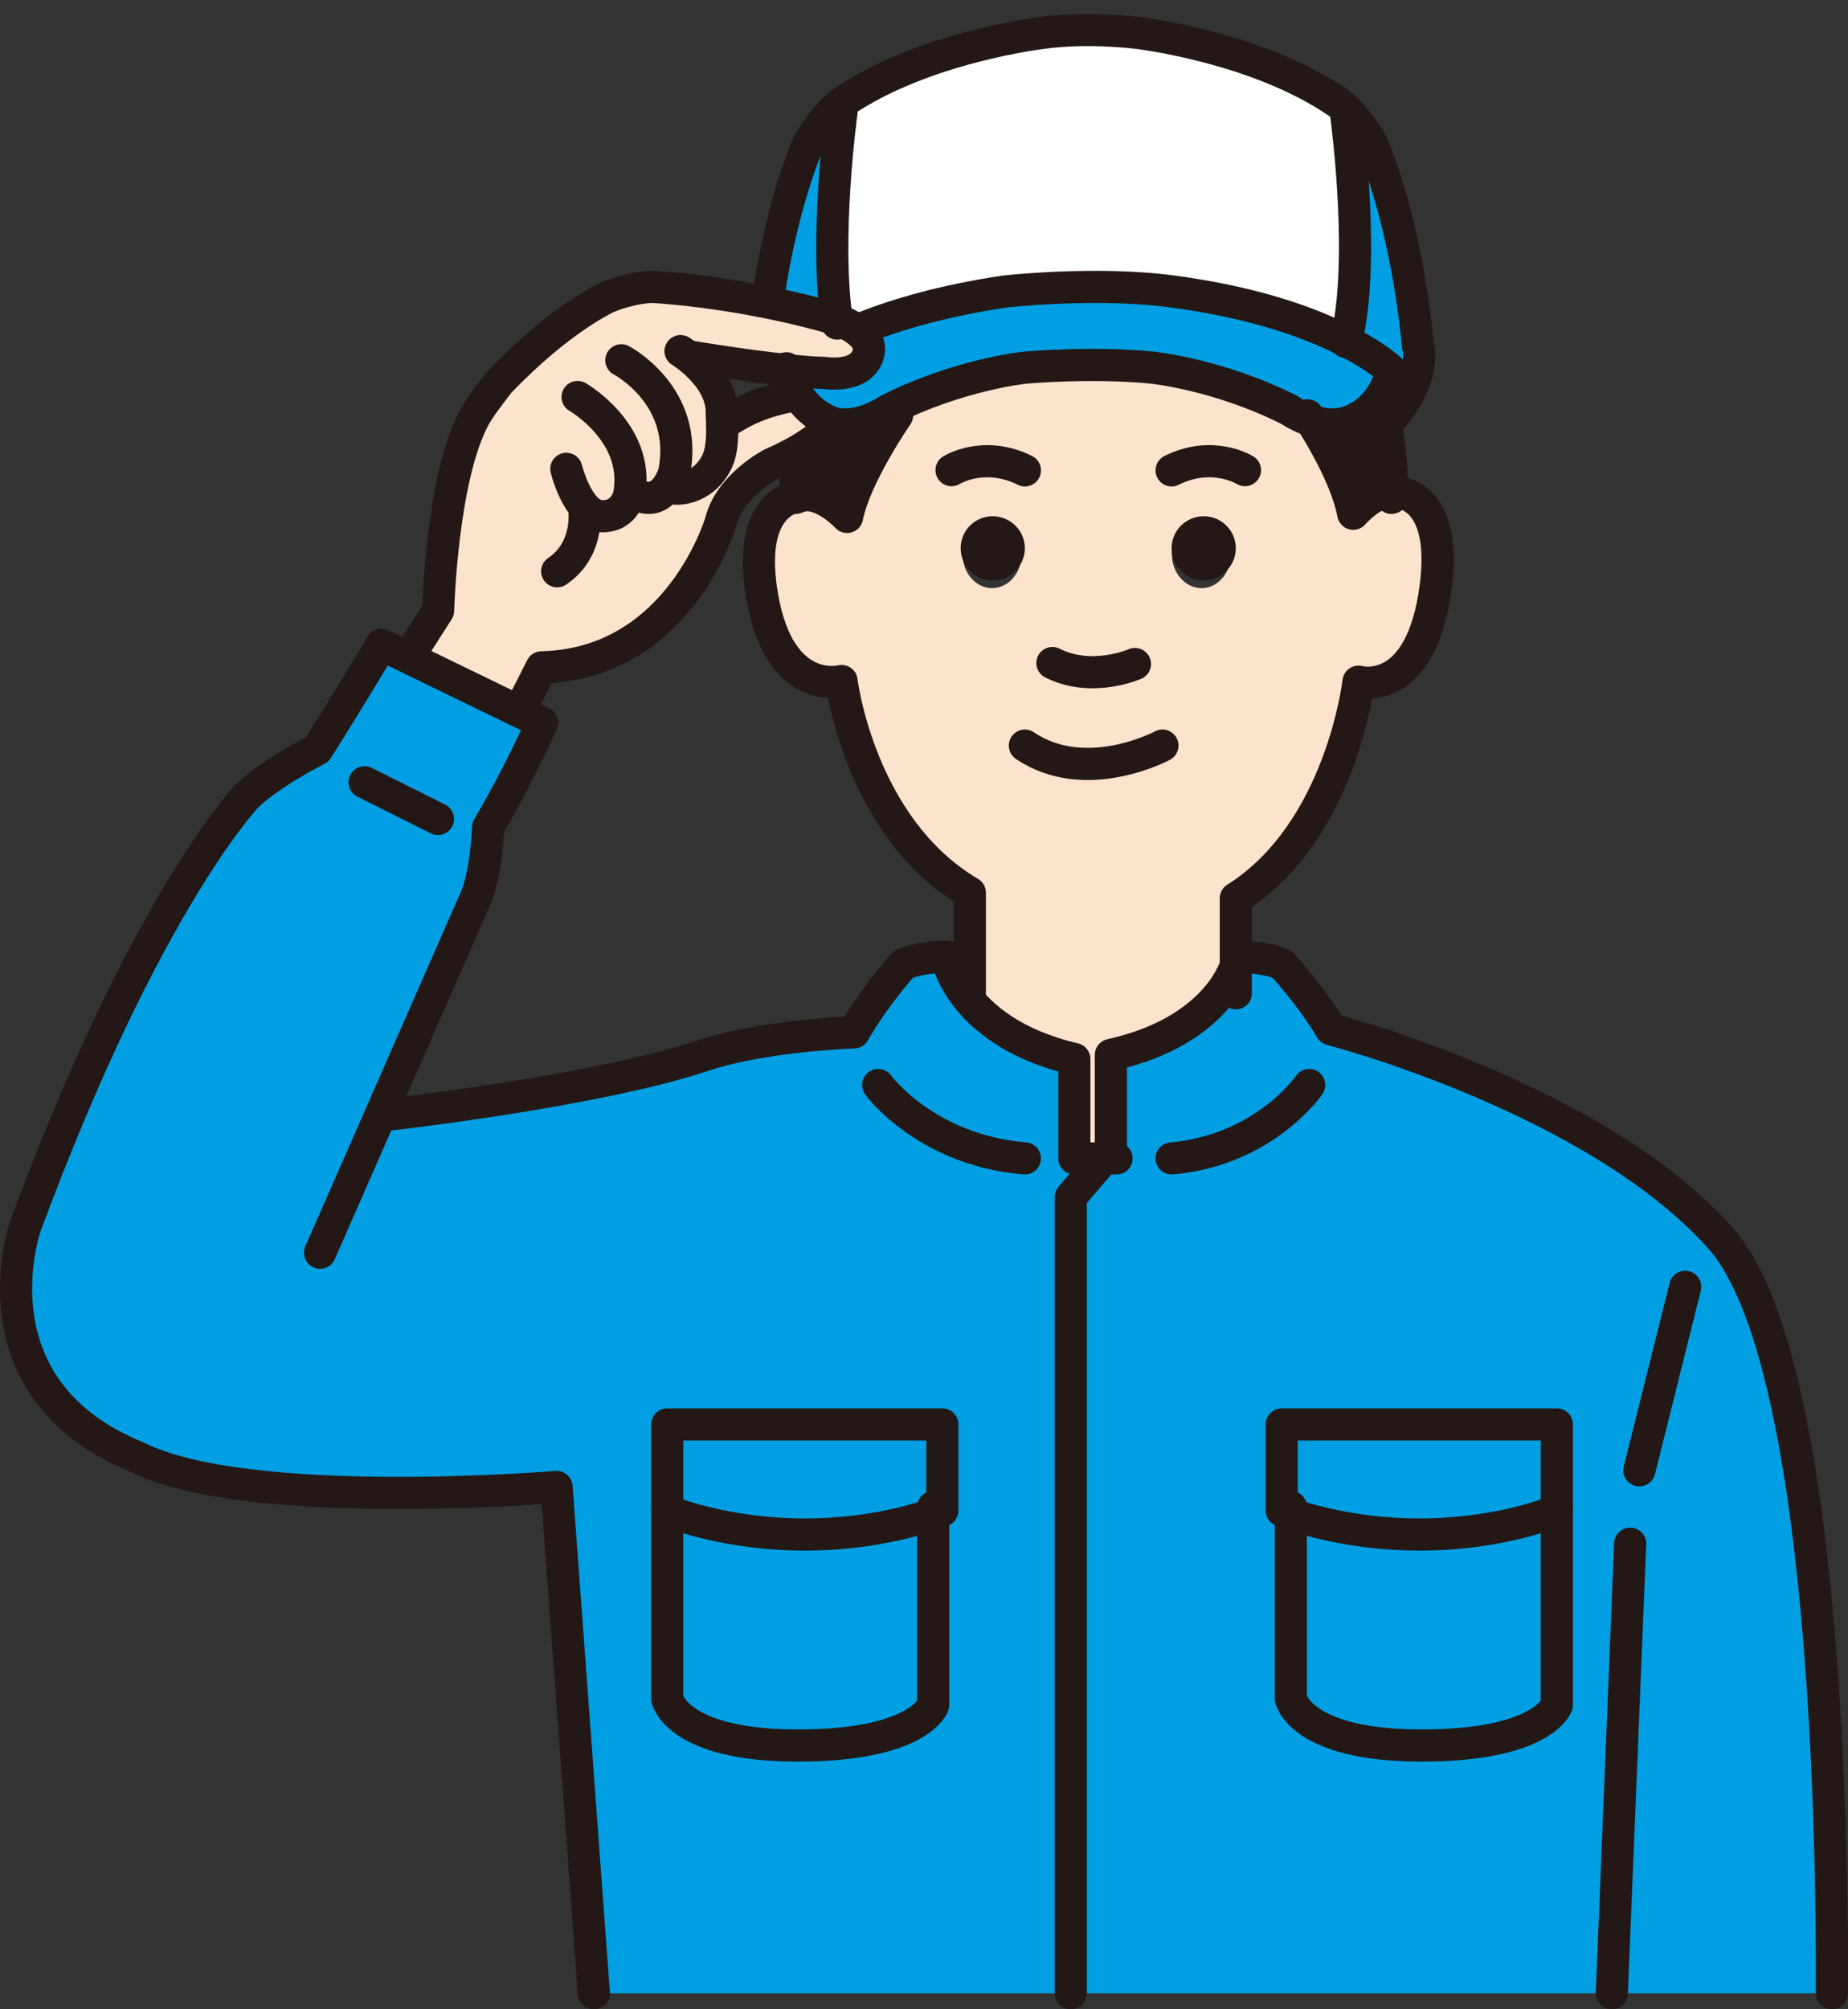
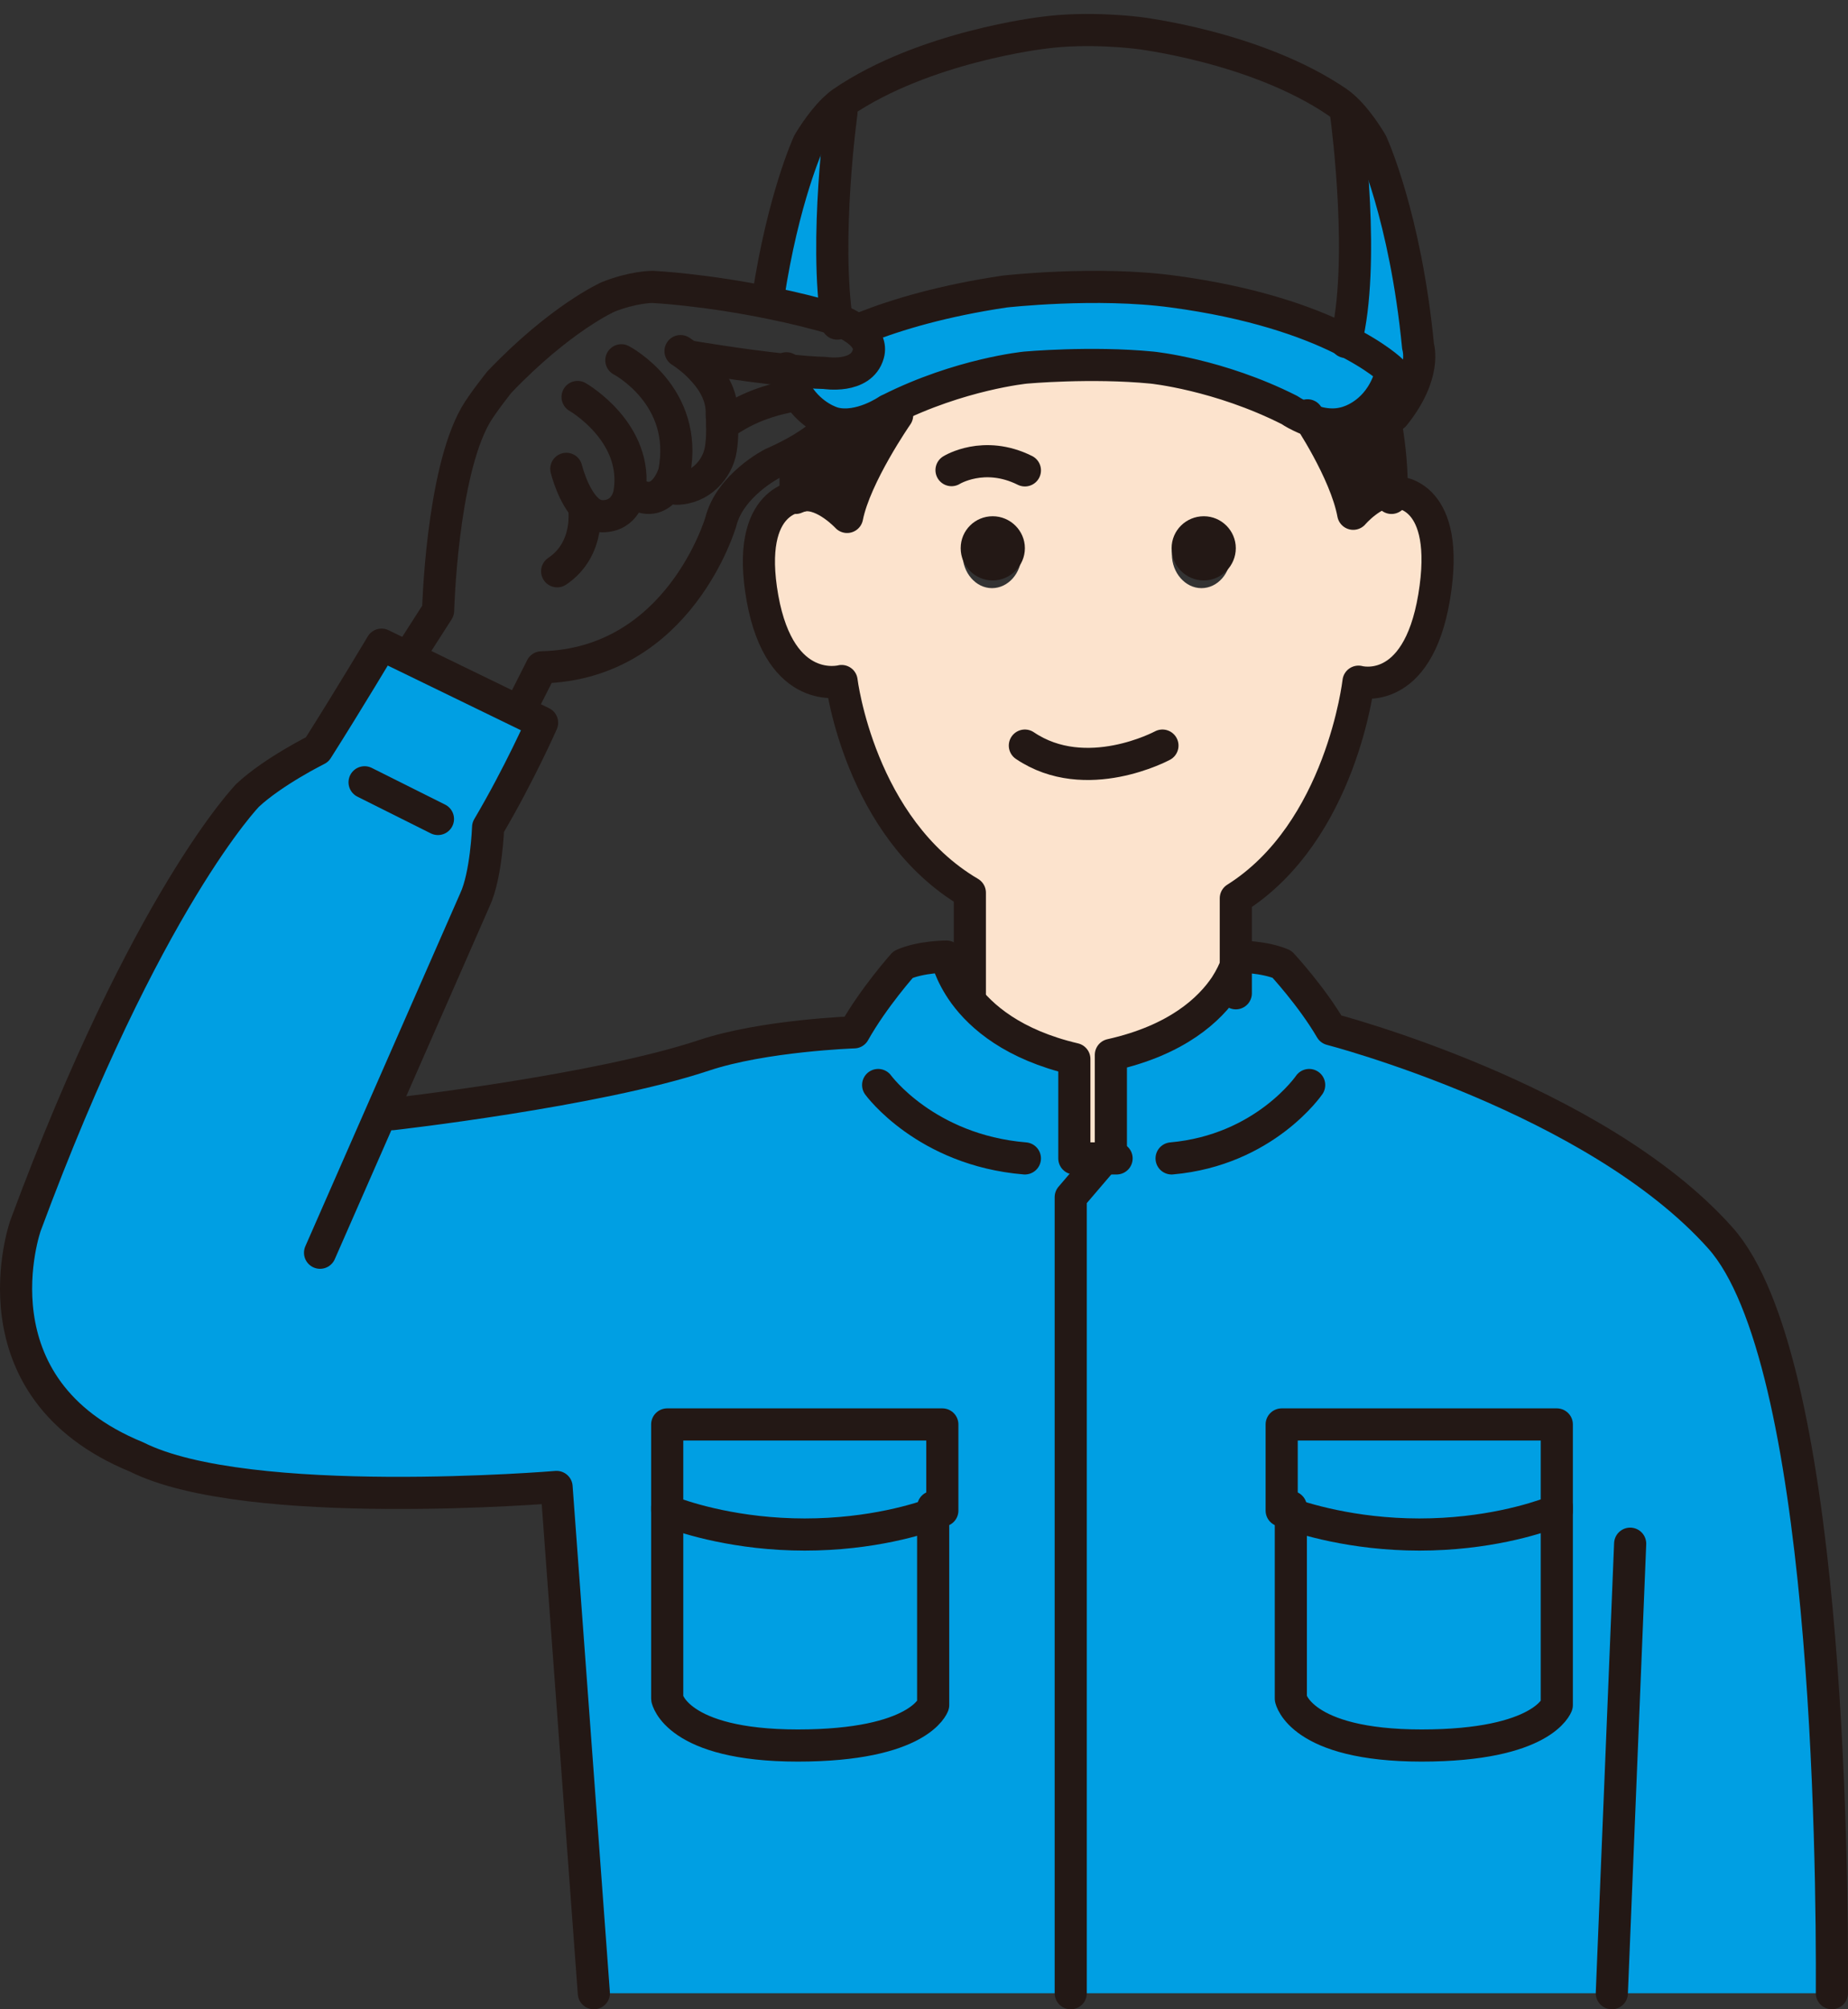
<svg xmlns="http://www.w3.org/2000/svg" width="115" height="125" viewBox="0 0 115 125" fill="none">
  <rect x="0" y="0" width="115" height="125" fill="#333333" stroke="none" />
  <path d="M52.224 32.116C52.224 32.116 50.876 30.634 49.621 30.809L49.591 30.675C49.57 29.996 49.529 29.111 49.561 28.452L49.51 28.36C50.631 27.732 51.289 27.155 51.67 26.744L51.691 26.662C51.752 26.683 51.783 26.692 51.783 26.692C53.367 27.103 55.074 25.88 55.074 25.88C55.104 25.859 55.136 25.849 55.166 25.838L55.217 25.942C55.217 25.942 52.717 29.595 52.224 32.116Z" fill="#231815" />
  <path d="M74.765 32.416C73.755 32.416 72.926 33.353 72.926 34.492C72.926 35.631 73.755 36.589 74.765 36.589C75.775 36.589 76.594 35.652 76.594 34.492C76.594 33.332 75.773 32.416 74.765 32.416ZM66.912 66.228C63.16 65.396 61.162 63.762 60.121 62.413V56.197C53.363 52.152 52.28 43.026 52.28 43.026C52.28 43.026 48.538 44.048 47.445 37.874C46.341 31.563 49.779 31.52 49.779 31.52C49.842 31.511 49.894 31.499 49.957 31.478C51.239 31.299 52.617 32.817 52.617 32.817C53.121 30.235 55.675 26.495 55.675 26.495L55.623 26.39C59.985 24.135 64.065 23.724 64.065 23.724C64.065 23.724 68.143 23.345 71.917 23.724C71.917 23.724 76.049 24.145 80.453 26.432C80.453 26.432 80.715 26.622 81.146 26.832C81.146 26.832 83.564 30.235 84.069 32.817C84.069 32.817 85.32 31.426 86.56 31.468C86.675 31.478 86.791 31.489 86.906 31.52C86.906 31.52 90.344 31.563 89.24 37.874C88.158 44.048 84.406 43.026 84.406 43.026C84.406 43.026 83.323 52.151 76.564 56.197V61.971L76.658 62.035C75.702 63.437 73.705 65.322 69.583 66.228V72.035L69.552 72.066L69.522 72.035H66.915V66.228H66.912ZM61.731 32.416C60.721 32.416 59.902 33.353 59.902 34.492C59.902 35.631 60.722 36.589 61.731 36.589C62.739 36.589 63.57 35.652 63.57 34.492C63.57 33.332 62.74 32.416 61.731 32.416Z" fill="#FCE3CD" />
  <path d="M88.324 95.465C83.983 95.465 80.981 94.45 80.063 94.099C79.863 94.027 79.758 93.975 79.758 93.975V88.616H96.879V93.975C96.879 93.975 96.764 94.026 96.531 94.109C95.531 94.481 92.496 95.465 88.324 95.465Z" fill="#009FE3" />
  <path d="M87.047 23.022C87.047 23.022 86.081 22.089 83.752 20.992L83.84 20.826C84.817 16.133 83.938 7.834 83.85 7.005C84.663 7.834 85.3 8.932 85.3 8.932C85.3 8.932 87.442 13.459 88.243 21.561C88.243 21.561 88.826 23.27 86.728 25.829L86.574 25.838C86.486 25.062 86.397 24.564 86.397 24.564L86.376 24.554C86.65 24.14 86.88 23.642 87.046 23.021L87.047 23.022Z" fill="#009FE3" />
  <path d="M83.967 32.116C83.438 29.702 80.898 26.519 80.898 26.519C81.583 26.825 82.665 27.16 83.701 26.923C83.701 26.923 85.158 26.686 86.152 25.268L86.174 25.277C86.174 25.277 86.263 25.749 86.351 26.489C86.494 27.563 86.649 29.199 86.594 30.735L86.584 30.854C85.282 30.814 83.968 32.115 83.968 32.115L83.967 32.116Z" fill="#231815" />
  <path d="M80.328 105.692V93.849L80.359 93.752C81.277 94.118 84.286 95.17 88.635 95.17C92.984 95.17 95.855 94.15 96.858 93.763L96.879 93.849V106.089C96.879 106.089 96.024 108.591 88.466 108.591C80.908 108.591 80.328 105.692 80.328 105.692Z" fill="#009FE3" />
  <path d="M77.084 59.511C77.084 59.511 78.661 59.511 79.773 59.985C79.773 59.985 81.615 61.966 82.823 64.034C82.823 64.034 99.289 68.298 107.061 77.02C113.721 84.481 114.039 115.375 113.997 124H66.631V74.478L69.098 71.592L69.129 71.56V65.627C73.28 64.7 75.293 62.773 76.256 61.341C76.933 60.297 77.082 59.51 77.082 59.51L77.084 59.511ZM79.541 105.975C79.541 105.975 80.155 108.883 87.704 108.883C95.254 108.883 96.144 106.374 96.144 106.374V94.099L96.123 94.013C96.356 93.926 96.472 93.873 96.472 93.873V88.296H79.265V93.873C79.265 93.873 79.371 93.926 79.572 94.003L79.541 94.099V105.975Z" fill="#009FE3" />
  <path d="M74.912 32.116C76.011 32.116 76.903 33.014 76.903 34.104C76.903 35.194 76.01 36.111 74.912 36.111C73.814 36.111 72.908 35.214 72.908 34.104C72.908 32.993 73.812 32.116 74.912 32.116Z" fill="#231815" />
  <path d="M61.775 32.116C62.874 32.116 63.778 33.014 63.778 34.104C63.778 35.194 62.874 36.111 61.775 36.111C60.675 36.111 59.783 35.214 59.783 34.104C59.783 32.993 60.676 32.116 61.775 32.116Z" fill="#231815" />
-   <path d="M53.548 20.681C53.002 20.197 52.222 19.913 52.008 19.838L52.029 19.765C51.398 14.611 52.232 6.979 52.232 6.979L52.136 6.885C52.308 6.716 52.479 6.558 52.661 6.431C57.698 2.911 65.013 2.046 65.013 2.046C67.814 1.646 70.852 2.046 70.852 2.046C70.852 2.046 78.178 2.911 83.204 6.431C83.439 6.6 83.664 6.81 83.888 7.042C83.974 7.886 84.829 16.329 83.878 21.104L83.792 21.273C81.611 20.187 78.178 18.953 73.183 18.279C68.35 17.614 62.564 18.279 62.564 18.279C58.704 18.859 55.774 19.734 53.635 20.587L53.549 20.681H53.548Z" fill="white" />
  <path d="M47.835 19.033C48.848 12.667 50.548 9.153 50.548 9.153C50.548 9.153 51.317 7.871 52.26 7.005L52.364 7.101C52.364 7.101 51.456 14.833 52.144 20.057L52.12 20.131C52.086 20.121 52.063 20.11 52.063 20.11C50.583 19.726 49.139 19.405 47.799 19.16L47.833 19.031L47.835 19.033Z" fill="#009FE3" />
  <path d="M50.075 95.465C45.734 95.465 42.741 94.45 41.825 94.099C41.625 94.027 41.52 93.975 41.52 93.975V88.616H58.641V93.975C58.641 93.975 58.525 94.026 58.293 94.109C57.292 94.481 54.258 95.465 50.075 95.465Z" fill="#009FE3" />
  <path d="M49.329 23.976C49.172 23.667 49.045 23.307 48.94 22.907L48.961 22.68C49.877 22.783 50.753 22.855 51.427 22.866C51.427 22.866 53.693 23.226 54.125 21.735C54.273 21.231 54.019 20.809 53.64 20.481L53.725 20.389C55.833 19.556 58.72 18.701 62.524 18.137C62.524 18.137 68.226 17.488 72.989 18.137C77.911 18.795 81.294 19.998 83.444 21.058C85.678 22.147 86.606 23.073 86.606 23.073C86.448 23.69 86.227 24.183 85.963 24.596C85.014 26.077 83.623 26.324 83.623 26.324C82.632 26.572 81.6 26.221 80.946 25.902C80.514 25.696 80.251 25.512 80.251 25.512C75.836 23.281 71.694 22.869 71.694 22.869C67.911 22.499 63.821 22.869 63.821 22.869C63.821 22.869 59.732 23.27 55.358 25.471C55.327 25.48 55.295 25.491 55.264 25.512C55.264 25.512 53.514 26.736 51.892 26.324C51.892 26.324 51.861 26.315 51.797 26.294C51.429 26.17 50.101 25.625 49.331 23.98L49.329 23.976Z" fill="#009FE3" />
  <path d="M41.52 105.692V93.849L41.551 93.752C42.469 94.118 45.467 95.17 49.815 95.17C54.164 95.17 57.046 94.15 58.049 93.763L58.07 93.849V106.089C58.07 106.089 57.215 108.591 49.647 108.591C42.079 108.591 41.52 105.692 41.52 105.692Z" fill="#009FE3" />
-   <path d="M25.595 40.527L27.313 37.857C27.313 37.857 27.534 29.431 29.643 25.772C30.076 25.027 31.119 23.73 31.119 23.73C34.926 19.762 37.879 18.465 37.879 18.465C39.418 17.858 40.556 17.848 40.631 17.848C40.631 17.848 43.868 17.998 48.118 18.88C49.331 19.125 50.639 19.444 51.978 19.826C51.978 19.826 51.999 19.837 52.03 19.848C52.242 19.922 53.011 20.21 53.549 20.699C53.928 21.04 54.181 21.475 54.034 21.997C53.601 23.538 51.334 23.166 51.334 23.166C50.66 23.156 49.785 23.081 48.866 22.974C46.198 22.697 43.098 22.177 43.098 22.177L43.046 22.23C43.225 22.4 43.415 22.581 43.605 22.794C44.237 23.486 44.818 24.453 44.754 25.592C44.754 25.592 44.806 26.028 44.785 26.645H44.88C45.639 26.049 46.81 24.954 49.224 24.316H49.234C50.003 26.018 51.333 26.581 51.702 26.709L51.681 26.794C51.291 27.219 50.616 27.816 49.467 28.464C49.457 28.464 49.436 28.474 49.424 28.485C49.013 28.708 48.55 28.943 48.011 29.177C48.011 29.177 45.439 30.486 44.88 32.72C44.88 32.72 42.36 41.389 33.945 41.58L32.669 44.101L25.541 40.622L25.593 40.527H25.595Z" fill="#FCE3CD" />
  <path d="M41.471 106.181C41.471 106.181 42.079 109.054 49.671 109.054C57.263 109.054 58.168 106.574 58.168 106.574V94.441L58.147 94.356C58.382 94.271 58.498 94.218 58.498 94.218V88.705H41.194V94.218C41.194 94.218 41.3 94.271 41.502 94.346L41.471 94.441V106.181ZM25.359 40.828L32.557 44.309L33.899 44.959C33.899 44.959 32.493 48.141 30.523 51.463C30.523 51.463 30.416 54.453 29.692 55.986L23.783 69.386L24.165 69.556C24.165 69.556 36.944 68.194 43.652 66.087C47.389 64.905 53.044 64.725 53.044 64.725C54.258 62.682 56.111 60.722 56.111 60.722C57.229 60.254 58.815 60.254 58.815 60.254C58.815 60.254 59.008 61.234 59.934 62.447C60.988 63.809 63.011 65.459 66.813 66.3V72.166H69.454L69.485 72.197L67.004 75.049V124H37.134L34.802 92.505C34.802 92.505 15.485 94.111 8.543 90.642C-2 86.352 1.589 76.252 1.589 76.252C9.16 55.923 15.486 49.474 15.486 49.474C17.094 47.983 19.831 46.631 19.831 46.631C21.811 43.523 23.857 40.106 23.857 40.106L25.358 40.83L25.359 40.828Z" fill="#009FE3" />
  <path d="M59.213 29.247C59.213 29.247 61.224 27.988 63.779 29.263" stroke="#231815" stroke-width="2" stroke-linecap="round" stroke-linejoin="round" />
  <path d="M36.955 124L34.635 92.505C34.635 92.505 15.413 94.111 8.505 90.642C-1.985 86.352 1.586 76.252 1.586 76.252C9.119 55.923 15.414 49.474 15.414 49.474C17.014 47.983 19.737 46.631 19.737 46.631C21.708 43.523 23.743 40.106 23.743 40.106L25.237 40.83L32.399 44.31L33.734 44.96C33.734 44.96 32.336 48.143 30.375 51.464C30.375 51.464 30.269 54.454 29.549 55.987L23.668 69.387L19.917 77.934" stroke="#231815" stroke-width="2" stroke-linecap="round" stroke-linejoin="round" />
-   <path d="M104.869 80.055L102.016 91.47" stroke="#231815" stroke-width="2" stroke-linecap="round" stroke-linejoin="round" />
  <path d="M101.444 96.035L100.303 124" stroke="#231815" stroke-width="2" stroke-linecap="round" stroke-linejoin="round" />
  <path d="M86.035 25.268C86.035 25.268 86.152 25.762 86.269 26.535C86.458 27.658 86.663 29.369 86.591 30.975" stroke="#231815" stroke-width="2" stroke-linecap="round" stroke-linejoin="round" />
  <path d="M113.997 123.998C114.039 115.373 113.721 84.48 107.06 77.018C99.288 68.296 82.822 64.033 82.822 64.033C81.615 61.966 79.772 59.983 79.772 59.983C78.66 59.51 77.082 59.51 77.082 59.51C77.082 59.51 76.934 60.295 76.256 61.341C75.293 62.774 73.281 64.7 69.129 65.627V71.56L69.098 71.592L66.631 74.478V124" stroke="#231815" stroke-width="2" stroke-linecap="round" stroke-linejoin="round" />
  <path d="M81.469 67.5C81.469 67.5 78.702 71.551 72.908 72.066" stroke="#231815" stroke-width="2" stroke-linecap="round" stroke-linejoin="round" />
-   <path d="M77.474 29.247C77.474 29.247 75.463 27.988 72.908 29.263" stroke="#231815" stroke-width="2" stroke-linecap="round" stroke-linejoin="round" />
-   <path d="M70.627 41.309C70.627 41.309 67.945 42.495 65.49 41.248" stroke="#231815" stroke-width="2" stroke-linecap="round" stroke-linejoin="round" />
  <path d="M58.293 94.109C57.292 94.481 54.258 95.465 50.075 95.465C45.891 95.465 42.741 94.45 41.825 94.099C41.625 94.027 41.52 93.975 41.52 93.975V88.616H58.641V93.975C58.641 93.975 58.525 94.026 58.293 94.109Z" stroke="#231815" stroke-width="2" stroke-linecap="round" stroke-linejoin="round" />
  <path d="M58.07 93.752V106.073C58.07 106.073 57.215 108.591 49.647 108.591C42.079 108.591 41.52 105.673 41.52 105.673V93.752" stroke="#231815" stroke-width="2" stroke-linecap="round" stroke-linejoin="round" />
  <path d="M96.531 94.109C95.531 94.481 92.496 95.465 88.324 95.465C84.152 95.465 80.981 94.45 80.063 94.099C79.863 94.027 79.758 93.975 79.758 93.975V88.616H96.879V93.975C96.879 93.975 96.764 94.026 96.531 94.109Z" stroke="#231815" stroke-width="2" stroke-linecap="round" stroke-linejoin="round" />
  <path d="M96.879 93.752V106.073C96.879 106.073 96.024 108.591 88.466 108.591C80.908 108.591 80.328 105.673 80.328 105.673V93.752" stroke="#231815" stroke-width="2" stroke-linecap="round" stroke-linejoin="round" />
  <path d="M72.338 46.384C72.338 46.384 67.579 48.952 63.777 46.384" stroke="#231815" stroke-width="2" stroke-linecap="round" stroke-linejoin="round" />
  <path d="M49.51 28.692C49.51 29.368 49.51 30.277 49.51 30.975" stroke="#231815" stroke-width="2" stroke-linecap="round" stroke-linejoin="round" />
  <path d="M55.827 25.838C55.827 25.838 53.227 29.578 52.714 32.159C52.714 32.159 51.311 30.642 50.006 30.82C49.942 30.842 49.889 30.852 49.825 30.863C49.825 30.863 46.325 30.905 47.449 37.216C48.561 43.389 52.371 42.367 52.371 42.367C52.371 42.367 53.473 51.489 60.353 55.536V61.793" stroke="#231815" stroke-width="2" stroke-linecap="round" stroke-linejoin="round" />
  <path d="M81.366 25.838C81.366 25.838 83.72 29.321 84.211 31.962C84.211 31.962 85.43 30.539 86.637 30.583C86.749 30.593 86.862 30.604 86.975 30.636C86.975 30.636 90.322 30.679 89.247 37.137C88.193 43.454 84.539 42.408 84.539 42.408C84.539 42.408 83.485 51.744 76.904 55.885V61.793" stroke="#231815" stroke-width="2" stroke-linecap="round" stroke-linejoin="round" />
  <path d="M54.647 67.5C54.647 67.5 57.597 71.551 63.778 72.066" stroke="#231815" stroke-width="2" stroke-linecap="round" stroke-linejoin="round" />
  <path d="M24.398 69.315C24.398 69.315 37.12 67.879 43.798 65.658C47.519 64.413 53.148 64.222 53.148 64.222C54.356 62.069 56.201 60.003 56.201 60.003C57.315 59.51 58.894 59.51 58.894 59.51C58.894 59.51 59.085 60.543 60.007 61.821C61.056 63.257 63.07 64.996 66.856 65.883V72.066H69.484" stroke="#231815" stroke-width="2" stroke-linecap="round" stroke-linejoin="round" />
  <path d="M42.348 21.843C42.348 21.843 42.783 22.11 43.308 22.581C43.476 22.745 43.654 22.919 43.833 23.124C44.426 23.79 44.971 24.721 44.911 25.817C44.911 25.817 44.96 26.237 44.941 26.83C44.941 27.168 44.921 27.567 44.852 27.967C44.654 29.186 43.586 30.393 42.092 30.404" stroke="#231815" stroke-width="2" stroke-linecap="round" stroke-linejoin="round" />
  <path d="M38.666 22.414C38.666 22.414 42.89 24.613 41.955 29.391C41.955 29.391 41.298 31.733 39.523 30.721" stroke="#231815" stroke-width="2" stroke-linecap="round" stroke-linejoin="round" />
  <path d="M44.945 26.409C45.644 25.971 46.72 25.166 48.94 24.697" stroke="#231815" stroke-width="2" stroke-linecap="round" stroke-linejoin="round" />
  <path d="M22.688 48.667L27.253 50.95" stroke="#231815" stroke-width="2" stroke-linecap="round" stroke-linejoin="round" />
  <path d="M51.793 26.409C51.395 26.843 50.706 27.453 49.534 28.115C49.524 28.115 49.502 28.125 49.491 28.137C49.071 28.364 48.598 28.604 48.049 28.844C48.049 28.844 45.425 30.181 44.855 32.463C44.855 32.463 42.284 41.321 33.701 41.515L32.399 44.091L32.389 44.101" stroke="#231815" stroke-width="2" stroke-linecap="round" stroke-linejoin="round" />
  <path d="M35.242 29.167C35.242 29.167 35.658 30.885 36.54 31.709C36.805 31.957 37.128 32.116 37.483 32.116C38.965 32.116 39.168 30.686 39.168 30.686C39.797 26.902 35.943 24.697 35.943 24.697" stroke="#231815" stroke-width="2" stroke-linecap="round" stroke-linejoin="round" />
  <path d="M36.346 31.545C36.346 31.545 36.784 34.124 34.672 35.54" stroke="#231815" stroke-width="2" stroke-linecap="round" stroke-linejoin="round" />
  <path d="M43.077 22.206C43.077 22.206 46.184 22.73 48.857 23.008C49.775 23.115 50.653 23.19 51.329 23.201C51.329 23.201 53.6 23.576 54.033 22.024C54.182 21.499 53.928 21.06 53.548 20.718C53.009 20.226 52.238 19.937 52.027 19.861C51.995 19.851 51.974 19.84 51.974 19.84C50.632 19.455 49.322 19.133 48.107 18.887C43.849 17.999 40.606 17.848 40.606 17.848C40.532 17.848 39.391 17.858 37.848 18.469C37.848 18.469 34.89 19.775 31.076 23.769C31.076 23.769 30.03 25.075 29.597 25.825C27.485 29.508 27.263 37.989 27.263 37.989L25.541 40.677" stroke="#231815" stroke-width="2" stroke-linecap="round" stroke-linejoin="round" />
  <path d="M48.94 22.912C49.045 23.313 49.172 23.673 49.33 23.98C50.098 25.627 51.427 26.171 51.796 26.294C51.859 26.315 51.891 26.325 51.891 26.325C53.514 26.735 55.263 25.512 55.263 25.512C55.294 25.492 55.326 25.482 55.357 25.471C59.73 23.27 63.82 22.869 63.82 22.869C63.82 22.869 67.909 22.499 71.693 22.869C71.693 22.869 75.835 23.28 80.251 25.512C80.251 25.512 80.514 25.698 80.946 25.903C81.6 26.221 82.633 26.572 83.623 26.325C83.623 26.325 85.014 26.077 85.963 24.596C86.226 24.185 86.447 23.691 86.606 23.074C86.606 23.074 85.678 22.148 83.444 21.058C81.294 19.998 77.911 18.795 72.989 18.137C68.225 17.488 62.523 18.137 62.523 18.137C58.719 18.703 55.831 19.556 53.724 20.389" stroke="#231815" stroke-width="2" stroke-linecap="round" stroke-linejoin="round" />
  <path d="M86.757 25.838C88.818 23.273 88.246 21.559 88.246 21.559C87.459 13.437 85.355 8.898 85.355 8.898C85.355 8.898 84.729 7.798 83.931 6.967C83.705 6.738 83.478 6.531 83.24 6.365C78.17 2.896 70.779 2.044 70.779 2.044C70.779 2.044 67.715 1.65 64.888 2.044C64.888 2.044 57.509 2.896 52.427 6.365C52.244 6.489 52.071 6.645 51.898 6.811C51.025 7.652 50.312 8.9 50.312 8.9C50.312 8.9 48.737 12.317 47.799 18.507" stroke="#231815" stroke-width="2" stroke-linecap="round" stroke-linejoin="round" />
  <path d="M83.752 7.005C83.752 7.005 83.752 7.026 83.765 7.069C83.875 7.921 84.971 16.45 83.752 21.273" stroke="#231815" stroke-width="2" stroke-linecap="round" stroke-linejoin="round" />
  <path d="M52.364 7.005C52.364 7.005 51.279 14.839 52.1 20.131" stroke="#231815" stroke-width="2" stroke-linecap="round" stroke-linejoin="round" />
</svg>